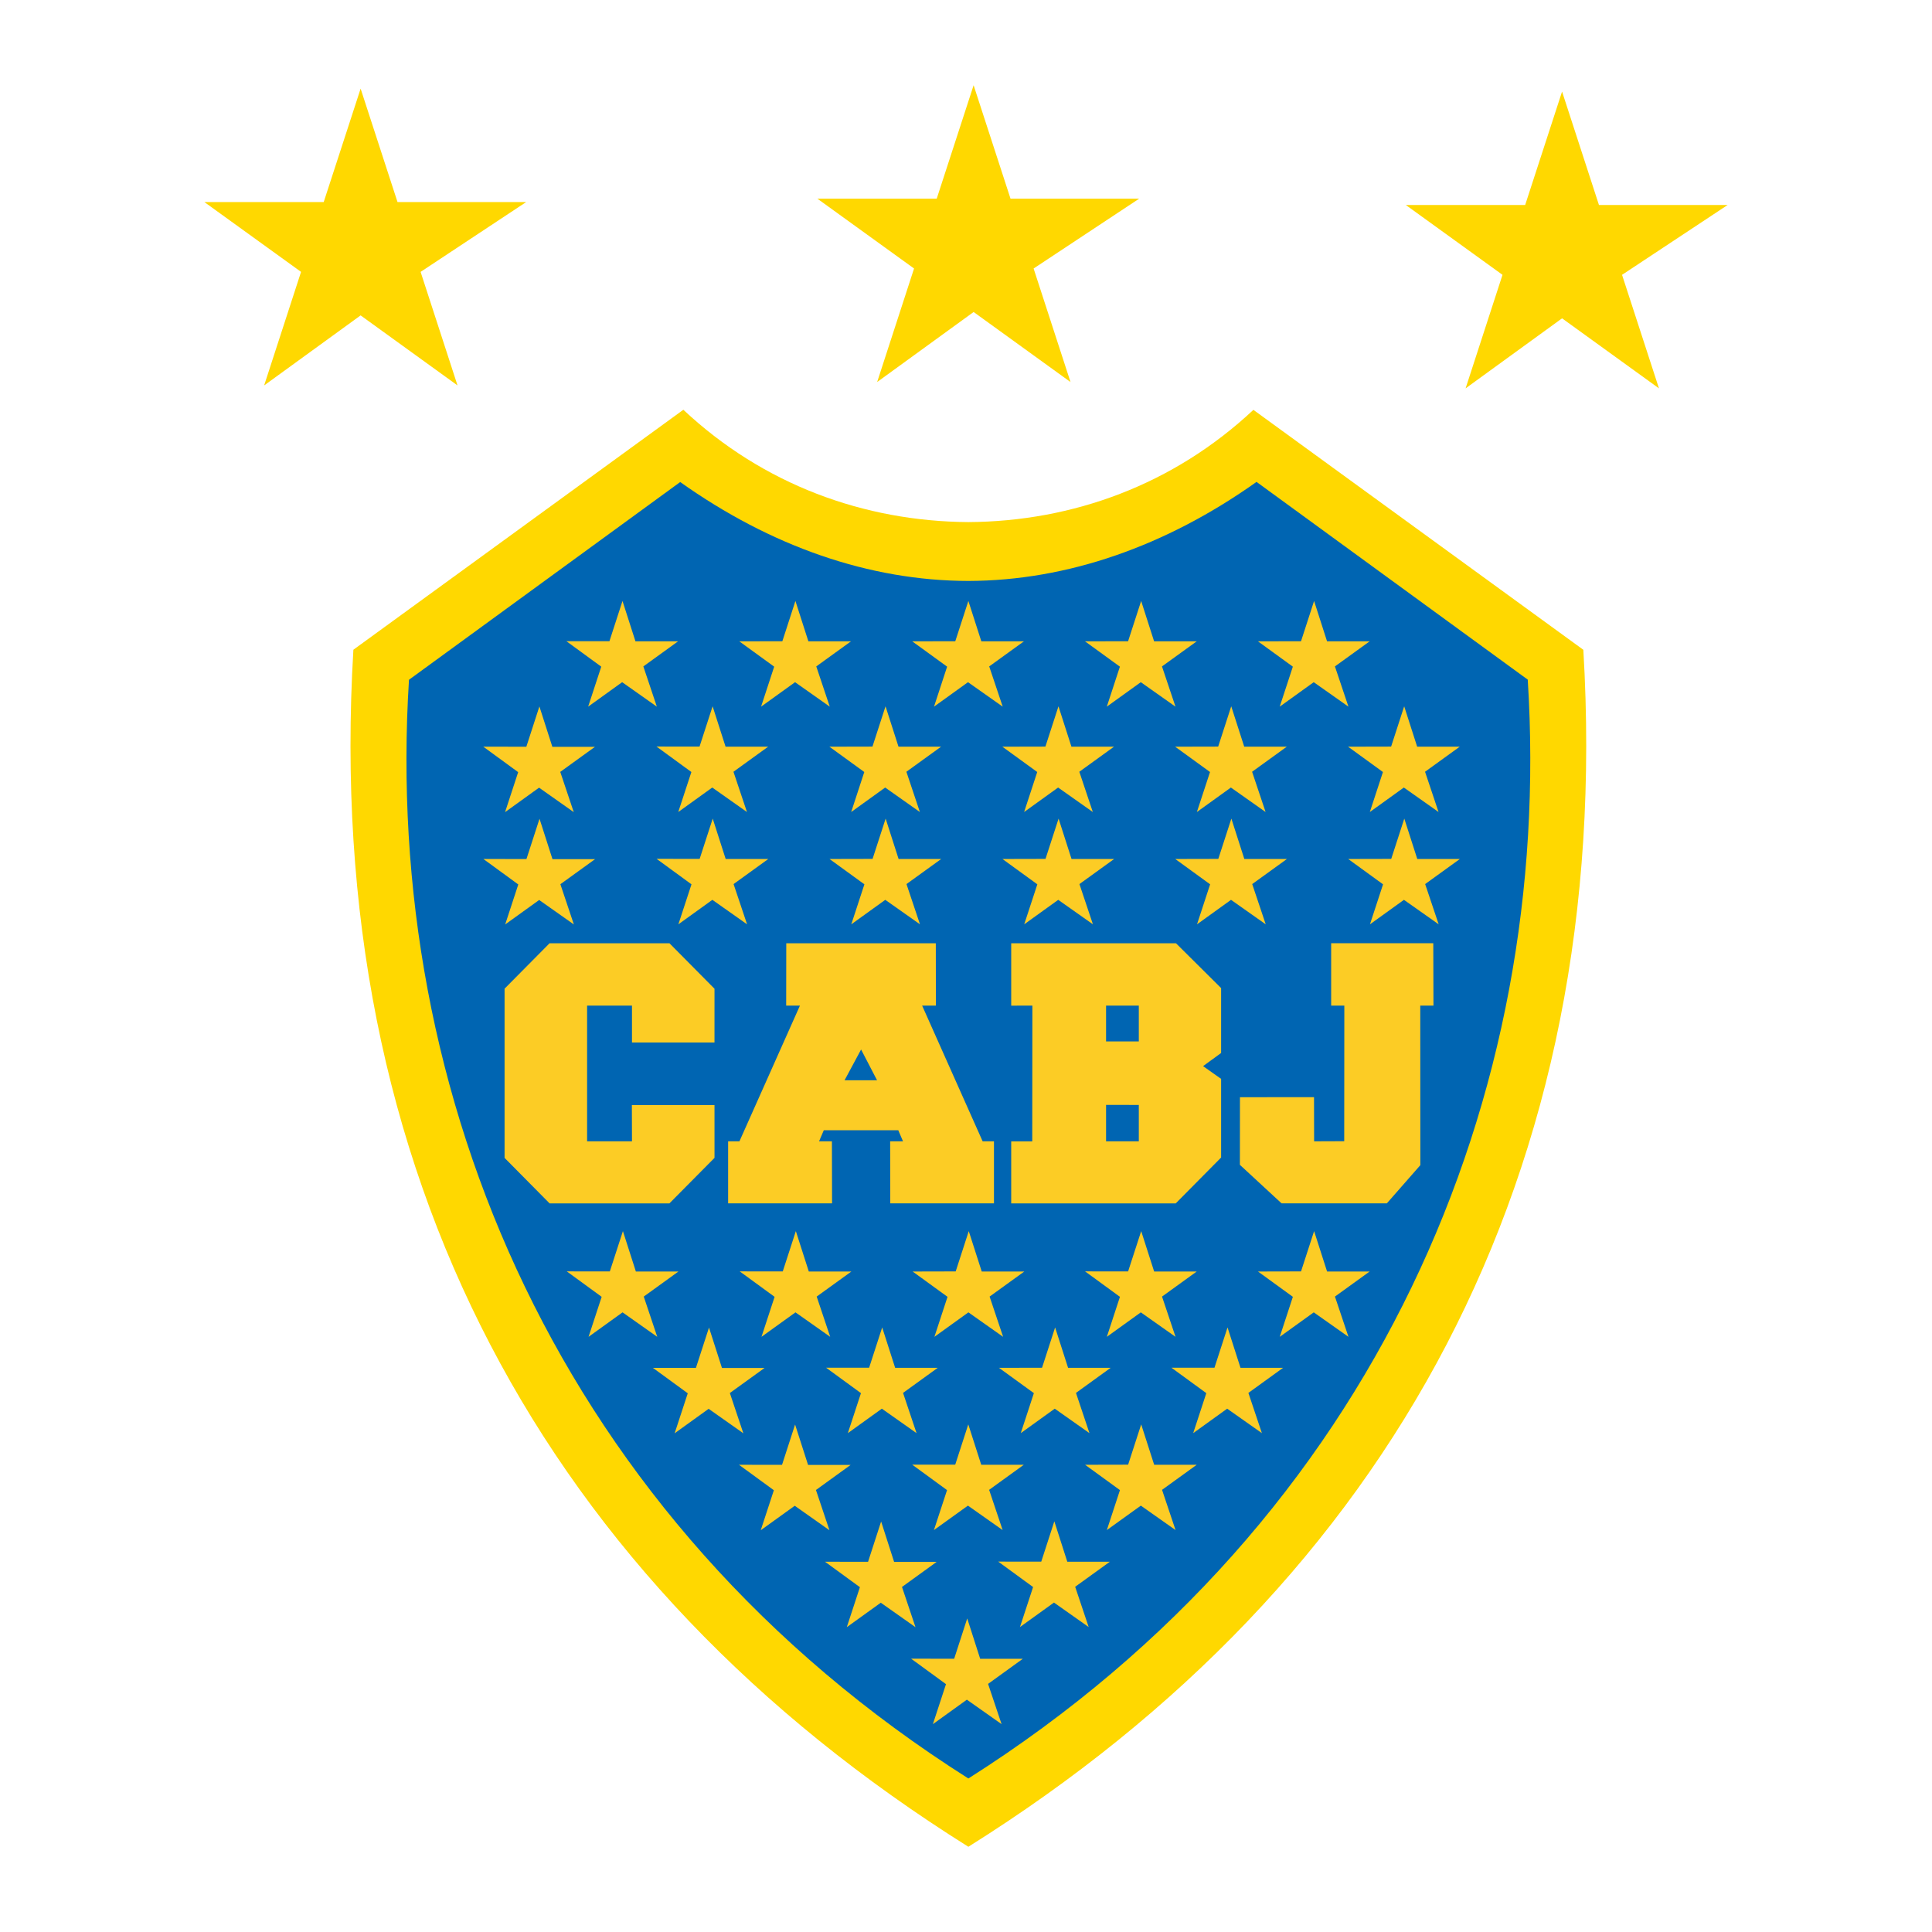
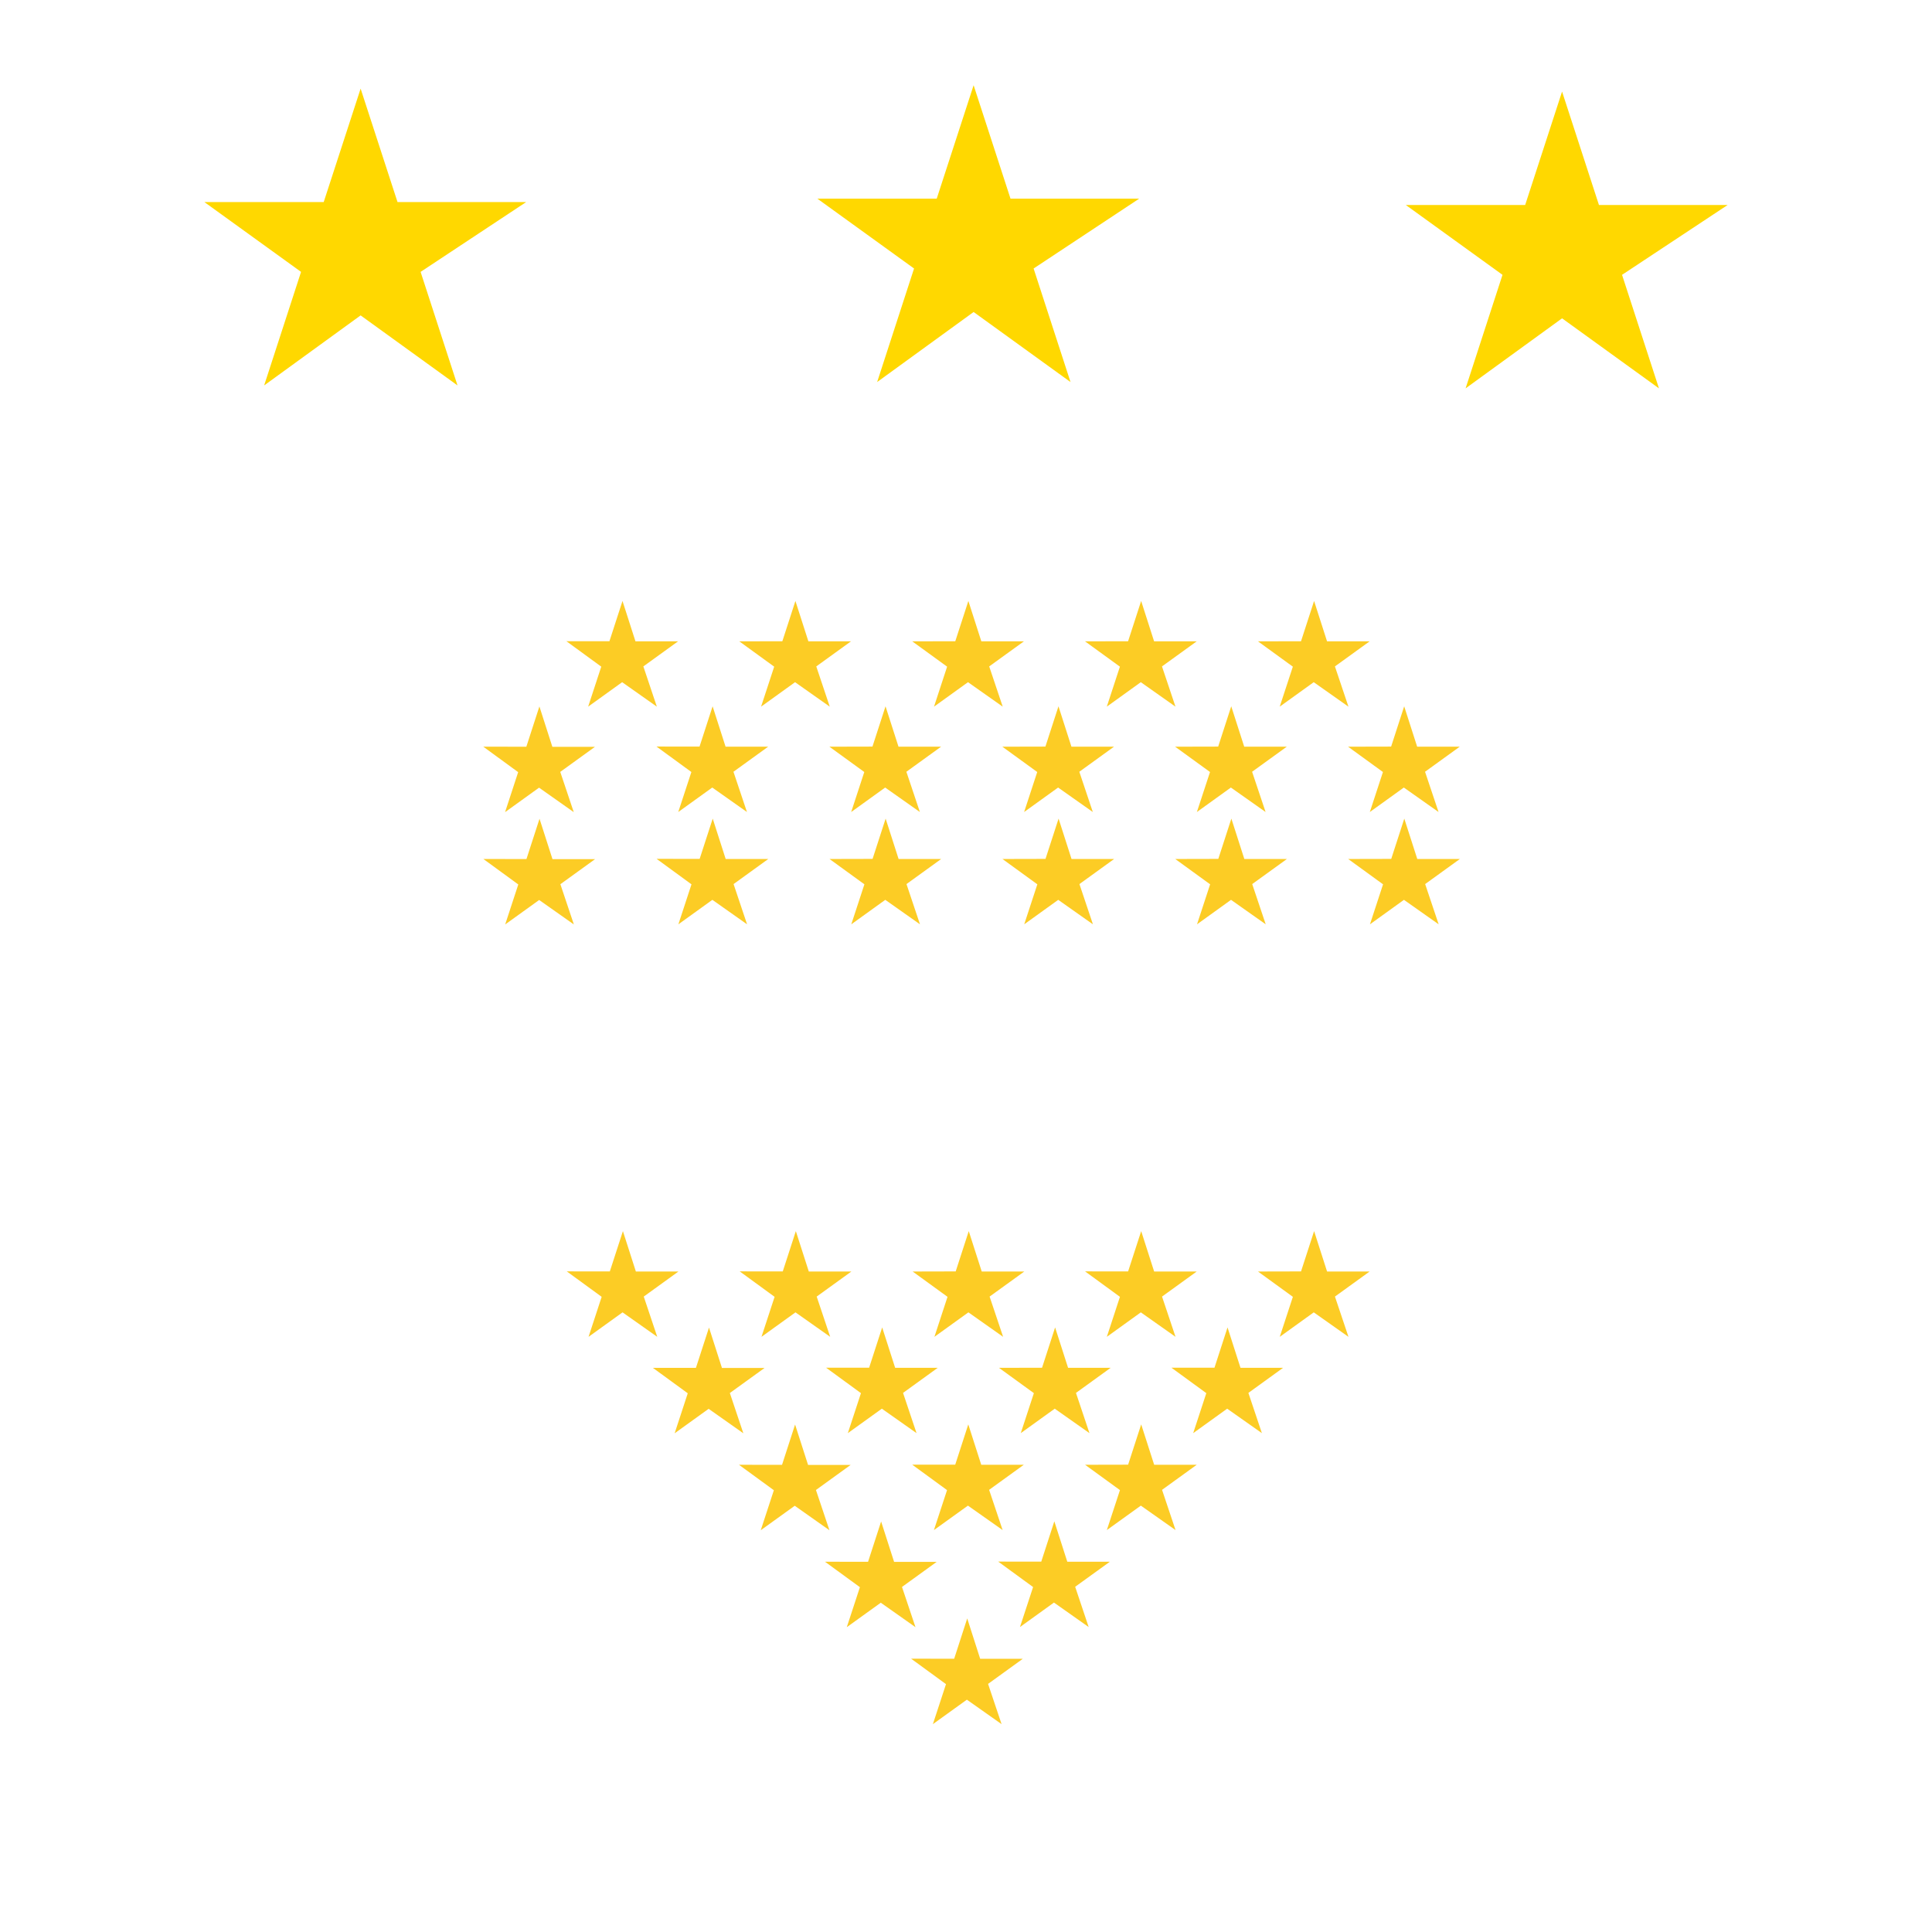
<svg xmlns="http://www.w3.org/2000/svg" version="1.0" id="Layer_1" x="0px" y="0px" width="192.756px" height="192.756px" viewBox="0 0 192.756 192.756" enable-background="new 0 0 192.756 192.756" xml:space="preserve">
  <g>
-     <polygon fill-rule="evenodd" clip-rule="evenodd" fill="#FFFFFF" points="0,0 192.756,0 192.756,192.756 0,192.756 0,0  " />
-     <path fill-rule="evenodd" clip-rule="evenodd" fill="#FFD800" d="M96.614,184.252c-42.287-26.502-64.468-67.3-61.357-119.429   l32.92-23.941c7.972,7.471,18.018,11.136,28.437,11.207c10.418-0.063,20.464-3.728,28.437-11.198L157.97,64.83   C161.08,116.96,138.899,157.758,96.614,184.252L96.614,184.252z" />
-     <path fill-rule="evenodd" clip-rule="evenodd" fill="#0065B2" d="M96.614,57.961c-9.88-0.015-19.718-3.454-28.75-9.868   L40.805,67.82c-2.609,41.338,14.869,83.675,55.81,109.619c40.94-25.956,58.418-68.294,55.809-109.632l-27.06-19.728   C116.332,54.494,106.493,57.933,96.614,57.961L96.614,57.961z" />
    <path fill-rule="evenodd" clip-rule="evenodd" fill="#FCCC25" d="M96.653,122.829l1.294,4.029h4.25l-3.464,2.502l1.348,4.016   l-3.463-2.442l-3.391,2.442l1.307-3.991l-3.479-2.526l4.295-0.01L96.653,122.829L96.653,122.829z M79.401,122.829l1.293,4.029h4.25   l-3.463,2.502l1.347,4.016l-3.462-2.442l-3.392,2.442l1.308-3.991l-3.48-2.539l4.295,0.003L79.401,122.829L79.401,122.829z    M62.148,122.829l1.292,4.029h4.25l-3.463,2.502l1.347,4.016l-3.462-2.442l-3.392,2.442l1.308-3.991l-3.48-2.539l4.295,0.003   L62.148,122.829L62.148,122.829z M105.269,132.438l1.293,4.029h4.249l-3.461,2.503l1.346,4.014l-3.464-2.44l-3.39,2.44l1.308-3.99   l-3.48-2.526l4.296-0.01L105.269,132.438L105.269,132.438z M88.016,132.438l1.293,4.029h4.25l-3.462,2.503l1.347,4.014l-3.462-2.44   l-3.392,2.44l1.308-3.99l-3.48-2.54l4.295,0.004L88.016,132.438L88.016,132.438z M70.737,132.452l1.293,4.03h4.249l-3.462,2.501   l1.347,4.016l-3.463-2.441l-3.391,2.441l1.308-3.99l-3.48-2.54l4.295,0.003L70.737,132.452L70.737,132.452z M113.857,142.111   l1.294,4.028h4.249l-3.462,2.503l1.347,4.014l-3.463-2.44l-3.392,2.44l1.308-3.988l-3.479-2.528l4.294-0.009L113.857,142.111   L113.857,142.111z M96.606,142.111l1.292,4.028h4.249l-3.462,2.503l1.348,4.014l-3.462-2.44l-3.393,2.44l1.309-3.988l-3.479-2.541   l4.295,0.004L96.606,142.111L96.606,142.111z M79.326,142.125l1.294,4.029h4.249l-3.462,2.503l1.347,4.015l-3.462-2.441   l-3.392,2.441l1.308-3.991l-3.479-2.54l4.295,0.004L79.326,142.125L79.326,142.125z M105.191,151.783l1.293,4.03h4.249   l-3.463,2.501l1.347,4.016l-3.463-2.442l-3.391,2.442l1.309-3.99l-3.481-2.54l4.296,0.004L105.191,151.783L105.191,151.783z    M87.91,151.799l1.294,4.028h4.25l-3.462,2.503l1.347,4.014l-3.463-2.441l-3.391,2.441l1.308-3.99l-3.48-2.539l4.295,0.003   L87.91,151.799L87.91,151.799z M96.5,161.471l1.293,4.029h4.251l-3.464,2.503l1.348,4.015l-3.463-2.441l-3.391,2.441l1.308-3.991   l-3.48-2.539l4.296,0.004L96.5,161.471L96.5,161.471z M131.109,122.829l1.293,4.029h4.248l-3.462,2.502l1.349,4.016l-3.463-2.442   l-3.392,2.442l1.308-3.991l-3.48-2.526l4.294-0.01L131.109,122.829L131.109,122.829z M113.857,122.829l1.292,4.029h4.249   l-3.462,2.502l1.347,4.016l-3.463-2.442l-3.391,2.442l1.308-3.991l-3.479-2.539l4.294,0.003L113.857,122.829L113.857,122.829z    M122.471,132.438l1.293,4.029h4.25l-3.462,2.503l1.347,4.014l-3.463-2.44l-3.39,2.44l1.308-3.99l-3.481-2.54l4.295,0.004   L122.471,132.438L122.471,132.438z" />
    <path fill-rule="evenodd" clip-rule="evenodd" fill="#FCCC25" d="M79.359,59.958l1.294,4.029h4.249l-3.462,2.502l1.346,4.014   l-3.462-2.441l-3.391,2.441l1.308-3.99l-3.48-2.526l4.295-0.01L79.359,59.958L79.359,59.958z M62.107,59.958l1.293,4.029h4.249   l-3.462,2.502l1.347,4.014l-3.462-2.441l-3.392,2.441l1.308-3.99l-3.48-2.541l4.295,0.004L62.107,59.958L62.107,59.958z    M53.816,70.481l1.293,4.03h4.25l-3.462,2.501l1.347,4.015l-3.462-2.442l-3.391,2.442l1.307-3.99l-3.48-2.54l4.296,0.003   L53.816,70.481L53.816,70.481z M71.097,70.468l1.293,4.029h4.249l-3.462,2.502l1.347,4.016l-3.462-2.442l-3.392,2.442l1.309-3.991   l-3.48-2.541l4.295,0.004L71.097,70.468L71.097,70.468z M88.349,70.468l1.294,4.029h4.249l-3.462,2.502l1.346,4.016l-3.462-2.442   l-3.391,2.442l1.307-3.991l-3.48-2.526l4.295-0.01L88.349,70.468L88.349,70.468z M88.36,81.673l1.293,4.029h4.249l-3.462,2.502   l1.347,4.015l-3.462-2.442l-3.391,2.442l1.308-3.99l-3.48-2.527l4.295-0.01L88.36,81.673L88.36,81.673z M71.108,81.673l1.293,4.029   h4.25l-3.462,2.502l1.347,4.015l-3.463-2.442l-3.391,2.442l1.308-3.99l-3.48-2.541l4.295,0.003L71.108,81.673L71.108,81.673z    M53.828,81.688l1.293,4.029h4.25l-3.462,2.501l1.346,4.015l-3.462-2.441l-3.391,2.441l1.308-3.99l-3.48-2.54l4.295,0.003   L53.828,81.688L53.828,81.688z M96.614,59.958l1.294,4.029h4.248l-3.463,2.502l1.348,4.014l-3.463-2.441l-3.391,2.441l1.307-3.99   l-3.479-2.526l4.294-0.01L96.614,59.958L96.614,59.958z M105.604,70.468l1.293,4.029h4.248l-3.461,2.502l1.347,4.016l-3.463-2.442   l-3.391,2.442l1.308-3.991l-3.48-2.526l4.296-0.01L105.604,70.468L105.604,70.468z M105.615,81.673l1.292,4.029h4.25l-3.462,2.502   l1.347,4.015l-3.462-2.442l-3.393,2.442l1.309-3.99l-3.48-2.527l4.295-0.01L105.615,81.673L105.615,81.673z M113.853,59.958   l1.292,4.029h4.25l-3.464,2.502l1.347,4.014l-3.46-2.441l-3.392,2.441l1.307-3.99l-3.48-2.526l4.297-0.01L113.853,59.958   L113.853,59.958z M122.841,70.468l1.295,4.029h4.248l-3.462,2.502l1.346,4.016l-3.462-2.442l-3.392,2.442l1.31-3.991l-3.481-2.526   l4.295-0.01L122.841,70.468L122.841,70.468z M122.854,81.673l1.293,4.029h4.25l-3.464,2.502l1.348,4.015l-3.462-2.442l-3.392,2.442   l1.308-3.99l-3.48-2.527l4.296-0.01L122.854,81.673L122.854,81.673z M131.107,59.958l1.293,4.029h4.248l-3.462,2.502l1.349,4.014   l-3.464-2.441l-3.393,2.441l1.31-3.99l-3.48-2.526l4.295-0.01L131.107,59.958L131.107,59.958z M140.096,70.468l1.294,4.029h4.249   l-3.462,2.502l1.347,4.016l-3.462-2.442l-3.393,2.442l1.308-3.991l-3.479-2.526l4.295-0.01L140.096,70.468L140.096,70.468z    M140.107,81.673l1.295,4.029h4.248l-3.462,2.502l1.348,4.015l-3.464-2.442l-3.392,2.442l1.307-3.99l-3.479-2.527l4.295-0.01   L140.107,81.673L140.107,81.673z" />
-     <path fill-rule="evenodd" clip-rule="evenodd" fill="#FCCC25" d="M71.285,104.009h-8.232v-3.676h-4.478v13.538h4.478l-0.011-3.621   l8.244,0.002l0.001,5.268l-4.5,4.542H54.832l-4.491-4.54V98.641l4.489-4.532h11.962l4.494,4.537L71.285,104.009L71.285,104.009z    M89.623,112.767l0.47,1.104h-1.282l0.009,6.19h10.348v-6.19h-1.13l-6.035-13.538h1.371l-0.008-6.224h-14.92l-0.009,6.224h1.372   l-6.036,13.538h-1.128v6.19h10.37L83,113.871h-1.282l0.471-1.104H89.623L89.623,112.767z M84.262,107.778l1.649-3.068l1.593,3.069   L84.262,107.778L84.262,107.778z M142.998,94.109l0.019,6.224h-1.317l0.008,15.915l-3.344,3.813h-10.499l-4.161-3.845l0.007-6.747   l7.389-0.004l0.009,4.405l3.004-0.011l0.011-13.527h-1.314v-6.224H142.998L142.998,94.109z M100.888,94.109h16.439l4.504,4.473   v6.476l-1.8,1.31l1.8,1.271v7.848l-4.529,4.576h-16.414v-6.19h2.1l0.014-13.545l-2.113,0.007V94.109L100.888,94.109z    M113.619,103.904l-3.267-0.003v-3.568h3.267v3.589V103.904L113.619,103.904z M113.619,110.24v3.631h-3.267v-3.636L113.619,110.24   L113.619,110.24z" />
    <polygon fill-rule="evenodd" clip-rule="evenodd" fill="#FFD800" points="52.498,20.158 41.964,27.126 45.646,38.454    35.979,31.467 26.354,38.454 30.036,27.126 20.389,20.158 32.297,20.158 35.979,8.842 39.66,20.158 52.498,20.158  " />
    <polygon fill-rule="evenodd" clip-rule="evenodd" fill="#FFD800" points="113.657,19.82 103.123,26.789 106.805,38.116    97.138,31.128 87.513,38.116 91.195,26.789 81.548,19.82 93.457,19.82 97.138,8.504 100.819,19.82 113.657,19.82  " />
    <polygon fill-rule="evenodd" clip-rule="evenodd" fill="#FFD800" points="172.367,20.452 161.832,27.42 165.515,38.747    155.848,31.76 146.223,38.747 149.905,27.42 140.258,20.452 152.166,20.452 155.848,9.135 159.528,20.452 172.367,20.452  " />
  </g>
</svg>